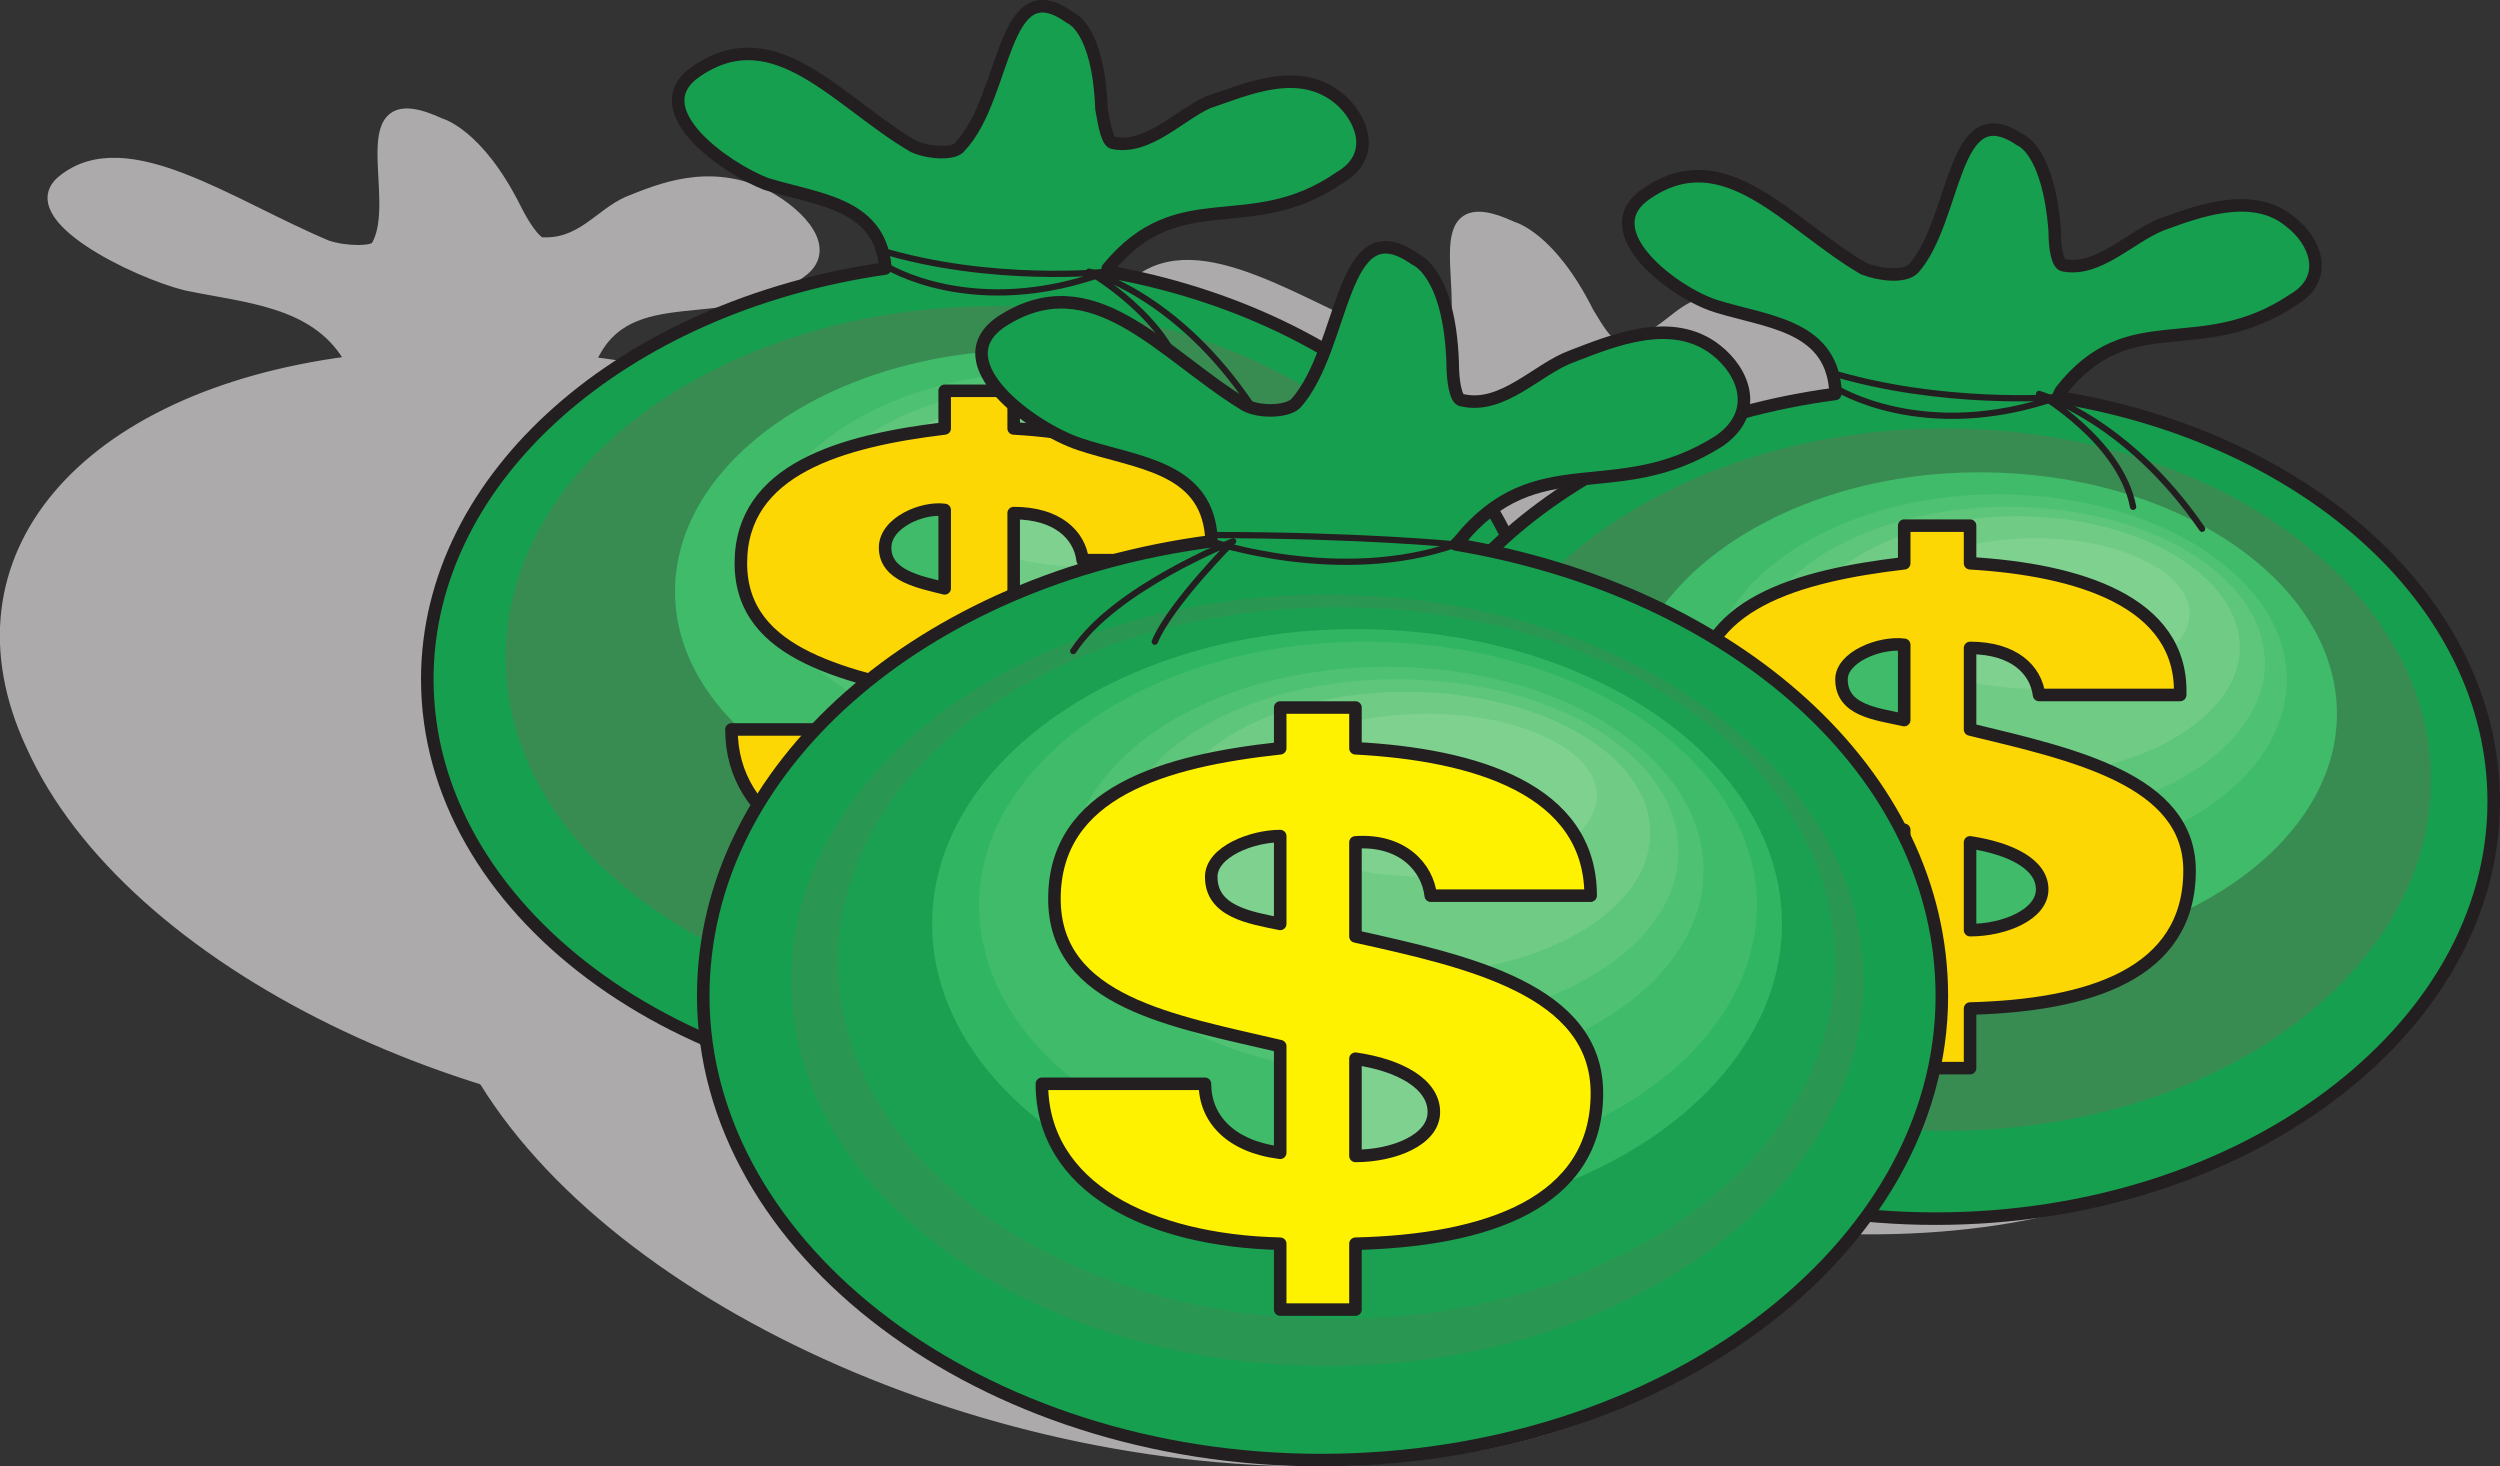
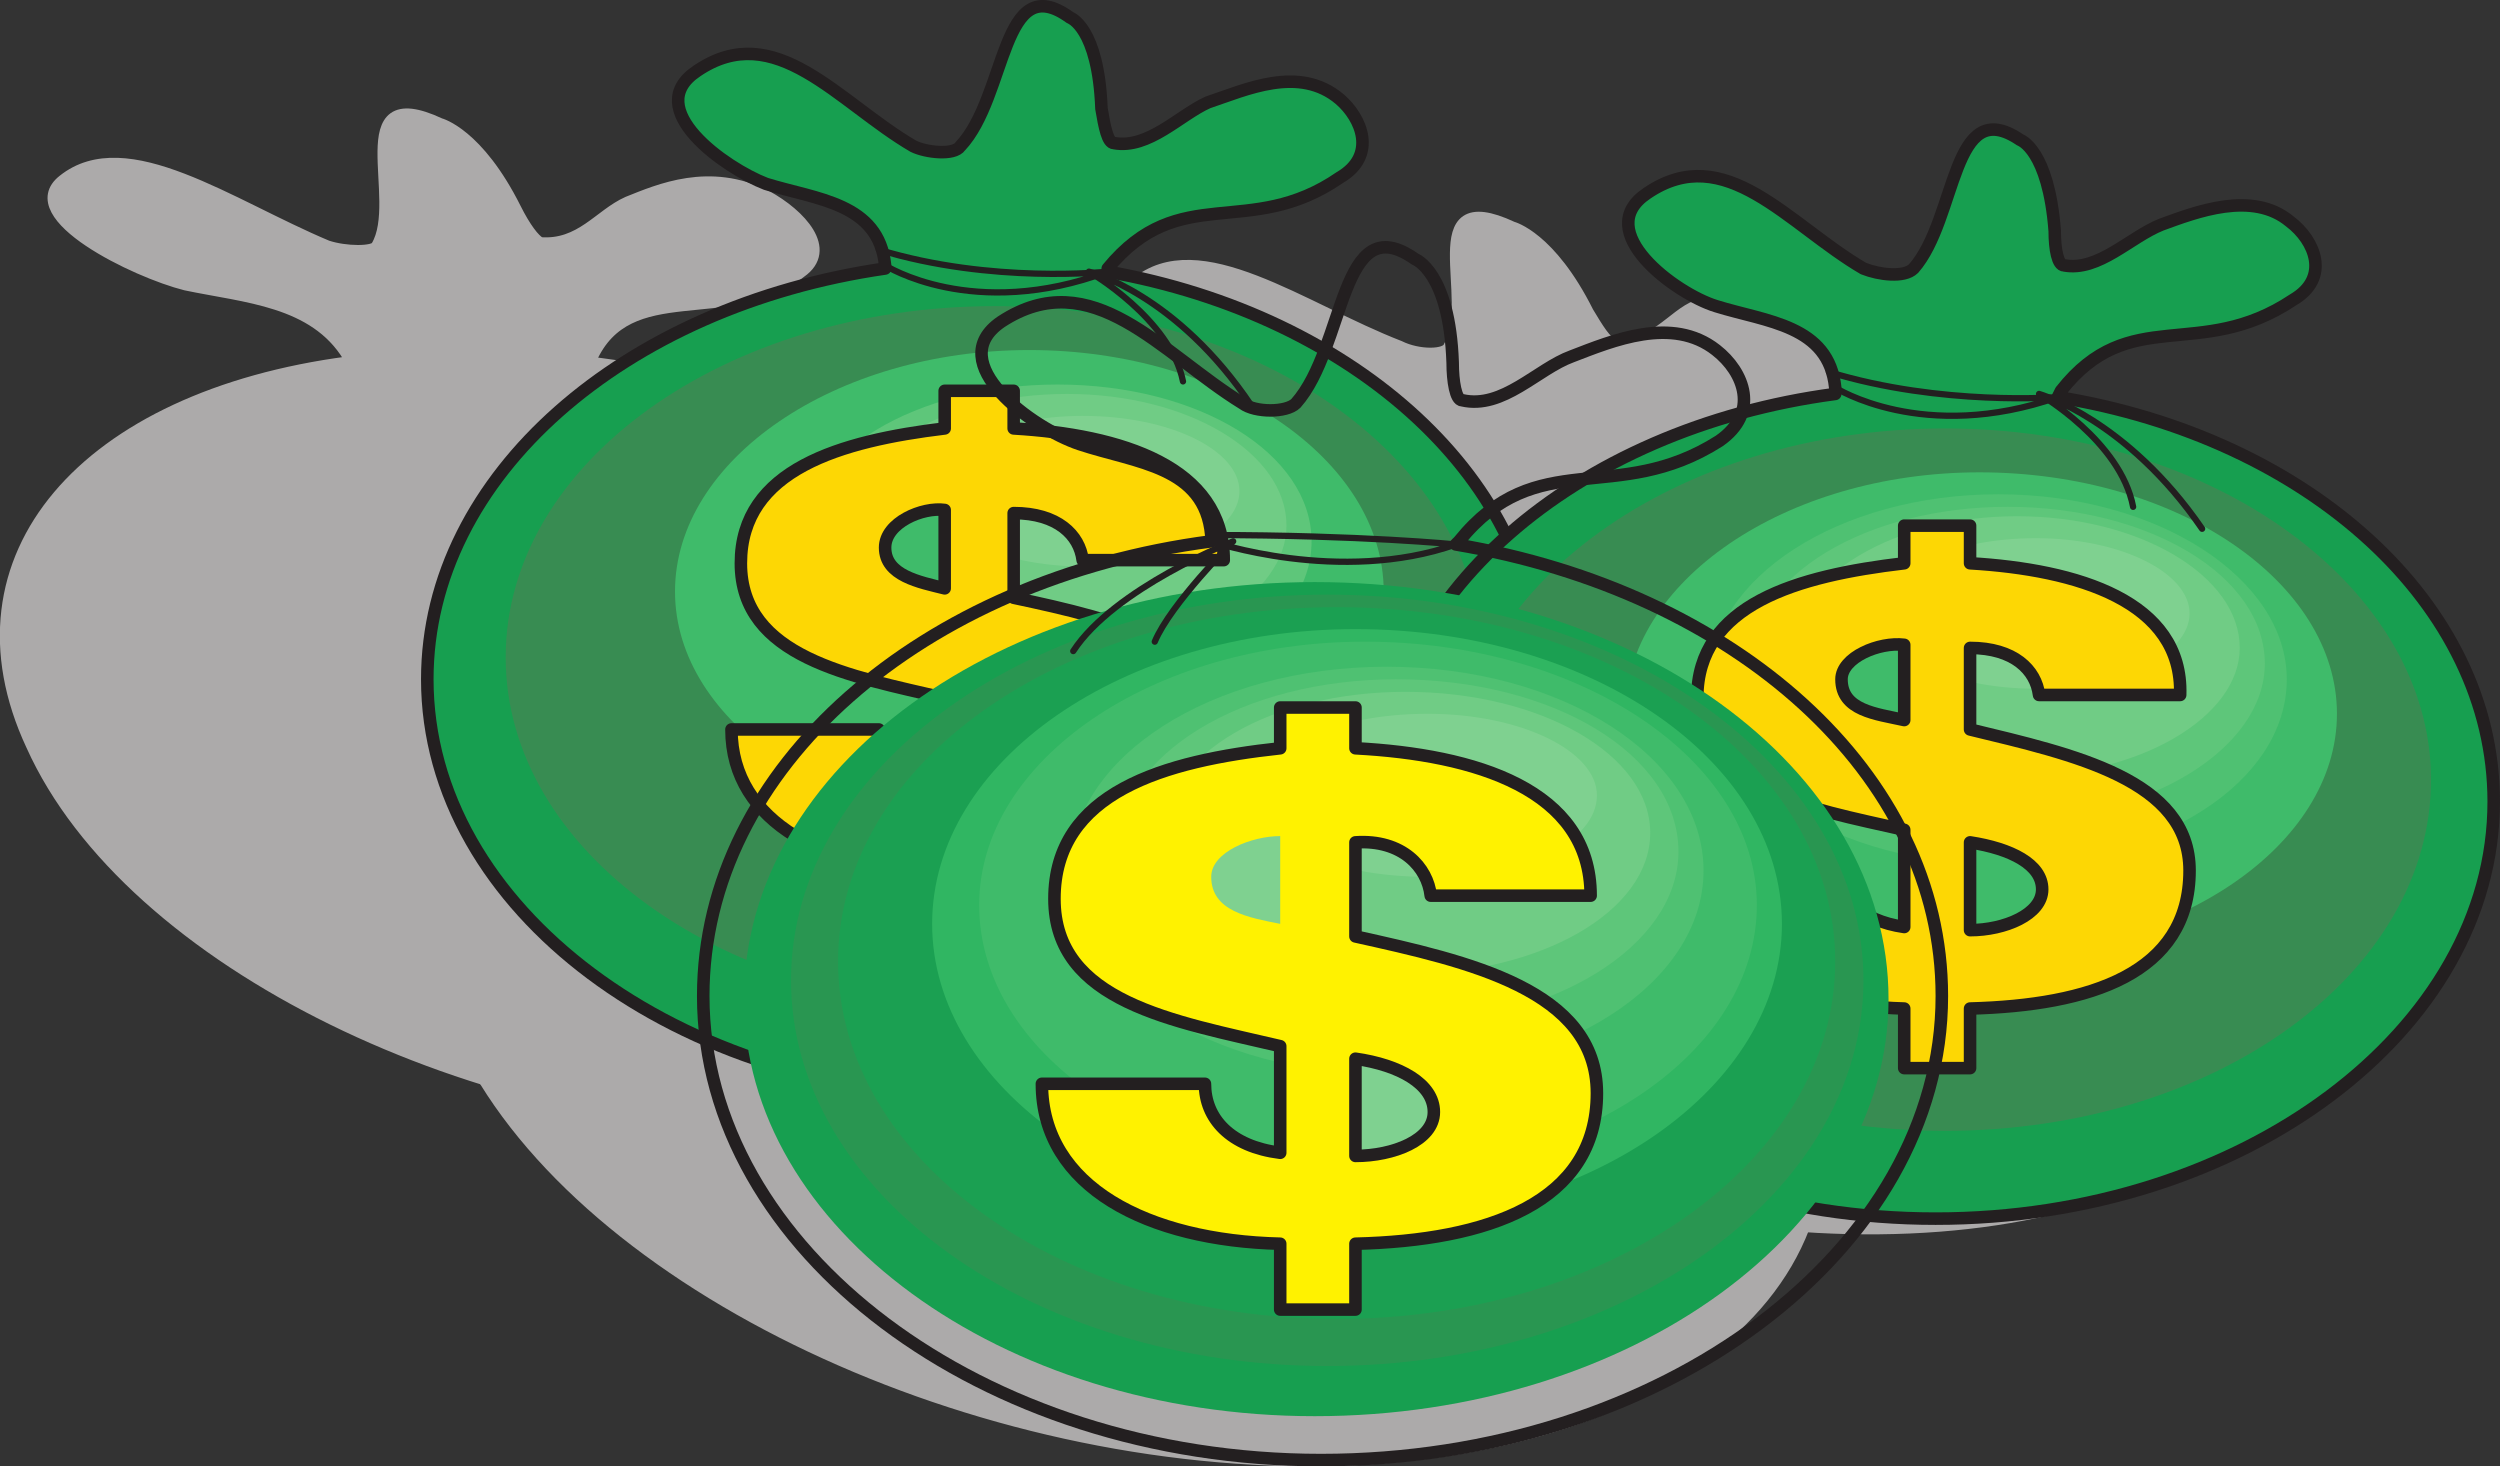
<svg xmlns="http://www.w3.org/2000/svg" width="597.951" height="350.732">
  <rect width="100%" height="100%" fill="#333333" stroke="none" />
  <path fill="#acaaaa" fill-rule="evenodd" d="M140.45 86.723c69 8.25 133.5 45 153 88.5 23.25 51-21.75 93-100.5 94.5-78.75.75-162-39.75-185.25-91.5-21-45 12.75-83.25 75.75-91.5v-1.5c-8.25-13.5-24.75-14.25-39-17.25-12-3-39.75-16.5-29.25-24.75 15-12 39.75 6 63 15.75 4.5 1.5 11.25 1.5 12 0 6.75-11.25-7.5-39.75 15-29.25 0 0 9 2.25 18 20.25 2.25 4.5 4.5 7.5 6 8.25 9.75.75 14.25-6.75 21-9.75 7.5-3 19.5-8.25 33-1.5 8.25 4.5 15.75 12.75 8.25 18-17.25 13.5-41.25.75-50.25 21l-.75.75" />
  <path fill="none" stroke="#acaaaa" stroke-linecap="round" stroke-linejoin="round" stroke-miterlimit="10" stroke-width="3" d="M140.45 86.723c69 8.25 133.5 45 153 88.5 23.25 51-21.75 93-100.5 94.5-78.75.75-162-39.75-185.25-91.5-21-45 12.75-83.25 75.75-91.5v-1.5c-8.25-13.5-24.75-14.25-39-17.25-12-3-39.75-16.5-29.25-24.75 15-12 39.75 6 63 15.75 4.5 1.5 11.25 1.5 12 0 6.75-11.25-7.5-39.75 15-29.25 0 0 9 2.25 18 20.25 2.25 4.5 4.5 7.5 6 8.25 9.75.75 14.25-6.75 21-9.75 7.5-3 19.5-8.25 33-1.5 8.25 4.5 15.75 12.75 8.25 18-17.25 13.5-41.25.75-50.25 21zm0 0" />
  <path fill="#acaaaa" fill-rule="evenodd" d="M396.95 110.723c68.25 9 133.5 45 153.75 89.25 23.25 51-22.5 93-101.25 93.75s-162-39.75-185.25-90.75c-20.25-45 12.75-83.25 75.75-92.25v-.75c-8.25-14.25-24.75-14.25-39-18-12-3-39.75-15.75-29.25-24 15-12.75 39.75 6 63 15 4.5 2.25 11.25 2.25 12 0 6.75-11.25-7.5-39 15-28.5 0 0 9 2.25 18 20.25 2.25 3.75 4.5 7.5 6 7.5 9.75 1.5 14.25-6.75 20.25-9 8.25-3.75 20.25-8.25 33.75-1.5 8.25 4.5 15 12 8.25 18-17.25 13.5-41.25.75-50.25 20.25l-.75.75" />
  <path fill="none" stroke="#acaaaa" stroke-linecap="round" stroke-linejoin="round" stroke-miterlimit="10" stroke-width="3" d="M396.95 110.723c68.25 9 133.5 45 153.75 89.25 23.25 51-22.5 93-101.25 93.75s-162-39.75-185.25-90.75c-20.25-45 12.75-83.25 75.75-92.25v-.75c-8.25-14.25-24.75-14.25-39-18-12-3-39.75-15.75-29.25-24 15-12.75 39.75 6 63 15 4.5 2.25 11.25 2.25 12 0 6.75-11.25-7.5-39 15-28.5 0 0 9 2.25 18 20.25 2.25 3.75 4.5 7.5 6 7.5 9.75 1.5 14.25-6.75 20.25-9 8.25-3.75 20.25-8.25 33.75-1.5 8.25 4.5 15 12 8.25 18-17.25 13.5-41.25.75-50.25 20.25zm0 0" />
  <path fill="#acaaaa" fill-rule="evenodd" d="M258.2 145.973c75.75 9 147.75 49.5 170.25 98.25 25.5 57-24.75 103.5-112.5 105-87 .75-179.25-44.25-205.5-101.25-23.25-50.25 14.25-92.25 84.75-102l-.75-1.5c-9-15.75-27-15.75-42.75-19.5-13.5-3-44.25-18-33-27 16.5-13.5 44.25 6.75 70.5 17.25 4.5 1.5 12 2.25 13.5 0 7.5-12.75-8.25-43.5 16.5-32.25 0 0 9.75 2.25 19.5 22.5 2.25 4.5 5.25 8.25 6.75 8.25 11.25 1.5 15.75-6.75 23.25-9.75 9-3.75 21.75-9.75 36-1.5 9.75 4.5 17.25 13.5 9.75 19.5-19.5 15-45.75.75-55.5 23.25l-.75.75" />
  <path fill="none" stroke="#acaaaa" stroke-linecap="round" stroke-linejoin="round" stroke-miterlimit="10" stroke-width="3" d="M258.2 145.973c75.75 9 147.75 49.5 170.25 98.25 25.5 57-24.75 103.5-112.5 105-87 .75-179.25-44.25-205.5-101.25-23.25-50.25 14.25-92.25 84.75-102l-.75-1.5c-9-15.75-27-15.75-42.75-19.5-13.5-3-44.25-18-33-27 16.5-13.5 44.25 6.75 70.5 17.25 4.5 1.5 12 2.25 13.5 0 7.5-12.75-8.25-43.5 16.5-32.25 0 0 9.75 2.25 19.5 22.5 2.25 4.5 5.25 8.25 6.75 8.25 11.25 1.5 15.75-6.75 23.25-9.75 9-3.75 21.75-9.75 36-1.5 9.75 4.5 17.25 13.5 9.75 19.5-19.5 15-45.75.75-55.5 23.25zm0 0" />
  <path fill="#179f50" fill-rule="evenodd" d="M264.95 64.973c59.25 10.5 103.5 50.25 103.5 97.5 0 54.75-59.25 99.75-132.75 99.75s-133.5-45-133.5-99.75c0-48.75 47.25-89.25 109.5-98.25v-.75c-1.5-15-16.5-15.75-28.5-19.5-9.75-3.75-30-18-16.5-27 18.75-12.75 33.75 7.5 51.75 18 3 1.5 9.75 2.25 11.25 0 11.25-12 9.75-42.75 26.25-30.75 0 0 6.75 2.25 7.5 21.75.75 4.5 1.5 8.25 3 8.25 8.25 1.5 15.75-6.75 22.5-9.75 9-3 21.75-9 31.5-.75 5.25 4.5 9 13.5 0 18.75-21.75 15-38.25.75-55.5 21.75v.75" />
  <path fill="none" stroke="#231f20" stroke-linecap="round" stroke-linejoin="round" stroke-miterlimit="10" stroke-width="3" d="M264.95 64.973c59.25 10.5 103.5 50.25 103.5 97.5 0 54.75-59.25 99.75-132.75 99.75s-133.5-45-133.5-99.75c0-48.75 47.25-89.25 109.5-98.25v-.75c-1.5-15-16.5-15.75-28.5-19.5-9.75-3.75-30-18-16.5-27 18.75-12.75 33.75 7.5 51.75 18 3 1.5 9.75 2.25 11.25 0 11.25-12 9.75-42.75 26.25-30.75 0 0 6.75 2.25 7.5 21.75.75 4.5 1.5 8.25 3 8.25 8.25 1.5 15.75-6.75 22.5-9.75 9-3 21.75-9 31.5-.75 5.25 4.5 9 13.5 0 18.75-21.75 15-38.25.75-55.5 21.75zm0 0" />
  <path fill="#179f50" fill-rule="evenodd" d="M111.2 161.723c0-50.25 55.5-90.75 124.5-90.75 68.25 0 123.75 40.5 123.75 90.75 0 49.5-55.5 90-123.75 90-69 0-124.5-40.5-124.5-90" />
  <path fill="#388c52" fill-rule="evenodd" d="M120.95 157.223c0-46.5 52.5-84 117-84 63.75 0 116.25 37.5 116.25 84s-52.5 84-116.25 84c-64.5 0-117-37.5-117-84" />
  <path fill="#388c52" fill-rule="evenodd" d="M131.45 153.473c0-42.75 48-77.25 108-77.25s108.75 34.5 108.75 77.25-48.75 77.25-108.75 77.25-108-34.5-108-77.25" />
  <path fill="#388c52" fill-rule="evenodd" d="M141.2 149.723c0-39.75 45-71.25 100.5-71.25s100.5 31.5 100.5 71.25c0 38.25-45 70.5-100.5 70.5s-100.5-32.25-100.5-70.5" />
  <path fill="#388c52" fill-rule="evenodd" d="M151.7 145.223c0-35.25 41.25-63.75 92.25-63.75s92.25 28.5 92.25 63.75-41.25 64.5-92.25 64.5-92.25-29.25-92.25-64.5" />
  <path fill="#3fbb6a" fill-rule="evenodd" d="M161.45 141.473c0-31.5 38.25-57.75 84.75-57.75s84.75 26.25 84.75 57.75-38.25 57-84.75 57-84.75-25.5-84.75-57" />
  <path fill="#3fbb6a" fill-rule="evenodd" d="M171.2 137.723c0-28.5 34.5-51 77.25-51s76.5 22.5 76.5 51c0 27.75-33.75 50.25-76.5 50.25s-77.25-22.5-77.25-50.25" />
-   <path fill="#4fc172" fill-rule="evenodd" d="M181.7 133.223c0-24 30.75-44.25 69-44.25s68.25 20.25 68.25 44.25c0 24.75-30 44.25-68.25 44.25s-69-19.5-69-44.25" />
  <path fill="#5ec67a" fill-rule="evenodd" d="M191.45 129.473c0-21 27.75-37.5 61.5-37.5s60.75 16.5 60.75 37.5-27 37.5-60.75 37.5-61.5-16.5-61.5-37.5" />
  <path fill="#70cc85" fill-rule="evenodd" d="M201.95 125.723c0-17.25 24-31.5 53.25-31.5s52.5 14.25 52.5 31.5c0 16.5-23.25 30.75-52.5 30.75s-53.25-14.25-53.25-30.75" />
  <path fill="#70cc85" fill-rule="evenodd" d="M211.7 121.223c0-13.5 20.25-24 45.75-24 24.75 0 44.25 10.5 44.25 24s-19.5 24.75-44.25 24.75c-25.5 0-45.75-11.25-45.75-24.75" />
  <path fill="#7fd190" fill-rule="evenodd" d="M222.2 117.473c0-9.75 16.5-18 36.75-18 21 0 37.5 8.25 37.5 18s-16.5 18-37.5 18c-20.25 0-36.75-8.25-36.75-18" />
  <path fill="none" stroke="#231f20" stroke-linecap="round" stroke-linejoin="round" stroke-miterlimit="10" stroke-width="1.5" d="M211.7 63.473s21 13.5 53.25 1.5c0 0-27.75 3-54.75-5.25" />
  <path fill="#fdd704" fill-rule="evenodd" d="M225.95 93.473h16.5v9c25.5 1.5 50.25 9 50.25 31.5h-33.75c-.75-6-6-11.25-16.5-11.25v20.25c24.75 5.25 52.5 12 52.5 33.75 0 24-24 31.5-52.5 32.25v14.25h-16.5v-14.25c-27.75-.75-51-12-51-34.5h35.25c0 7.5 6 13.5 15.75 15v-22.5c-22.5-5.25-48.75-9.75-48.75-32.25s24-29.25 48.75-32.25v-9" />
  <path fill="none" stroke="#231f20" stroke-linecap="round" stroke-linejoin="round" stroke-miterlimit="10" stroke-width="3" d="M225.95 93.473h16.5v9c25.5 1.5 50.25 9 50.25 31.5h-33.75c-.75-6-6-11.25-16.5-11.25v20.25c24.75 5.25 52.5 12 52.5 33.75 0 24-24 31.5-52.5 32.25v14.25h-16.5v-14.25c-27.75-.75-51-12-51-34.5h35.25c0 7.5 6 13.5 15.75 15v-22.5c-22.5-5.25-48.75-9.75-48.75-32.25s24-29.25 48.75-32.25zm0 0" />
-   <path fill="#acaaaa" fill-rule="evenodd" d="M242.45 190.223c8.25 0 17.25-3.75 17.25-9.75s-7.5-9.75-17.25-11.25v21" />
+   <path fill="#acaaaa" fill-rule="evenodd" d="M242.45 190.223c8.25 0 17.25-3.75 17.25-9.75v21" />
  <path fill="none" stroke="#231f20" stroke-linecap="round" stroke-linejoin="round" stroke-miterlimit="10" stroke-width="3" d="M242.45 190.223c8.25 0 17.25-3.75 17.25-9.75s-7.5-9.75-17.25-11.25zm0 0" />
  <path fill="#3fbb6a" fill-rule="evenodd" d="M225.95 121.973c-5.25-.75-14.25 3-14.25 9 0 6.75 8.25 8.25 14.25 9.75v-18.75" />
  <path fill="none" stroke="#231f20" stroke-linecap="round" stroke-linejoin="round" stroke-miterlimit="10" stroke-width="3" d="M225.95 121.973c-5.25-.75-14.25 3-14.25 9 0 6.75 8.25 8.25 14.25 9.75zm0 0" />
  <path fill="#179f50" fill-rule="evenodd" d="M492.2 94.973c60 9.75 104.25 49.5 104.25 96.75 0 54.75-60 99.75-133.5 99.75s-133.5-45-133.5-99.75c0-48.75 47.25-89.25 109.5-97.5v-1.5c-1.5-15-16.5-15.75-28.5-19.5-9.75-3-30-18-16.5-27 18.75-12.75 33.75 7.5 51.75 18 3.75 1.5 9.75 2.25 12 0 10.5-12 9-42 25.5-30.75 0 0 6.75 2.25 8.25 21.75 0 4.5.75 8.25 2.25 8.25 8.25 1.5 15.75-6.75 23.25-9.75 8.25-3 21.75-8.25 30.75-.75 6 4.5 9.75 13.5.75 18.75-22.5 15-39 .75-55.5 21.75l-.75 1.5" />
  <path fill="none" stroke="#231f20" stroke-linecap="round" stroke-linejoin="round" stroke-miterlimit="10" stroke-width="3" d="M492.2 94.973c60 9.75 104.25 49.5 104.25 96.75 0 54.75-60 99.75-133.5 99.75s-133.5-45-133.5-99.75c0-48.75 47.25-89.25 109.5-97.5v-1.5c-1.5-15-16.5-15.75-28.5-19.5-9.75-3-30-18-16.5-27 18.75-12.75 33.75 7.5 51.75 18 3.75 1.5 9.75 2.25 12 0 10.5-12 9-42 25.5-30.75 0 0 6.75 2.25 8.25 21.75 0 4.5.75 8.25 2.25 8.25 8.25 1.5 15.75-6.75 23.25-9.75 8.25-3 21.75-8.25 30.75-.75 6 4.5 9.75 13.5.75 18.75-22.5 15-39 .75-55.5 21.75zm0 0" />
-   <path fill="#179f50" fill-rule="evenodd" d="M338.45 190.223c0-49.5 55.5-90 124.5-90s124.5 40.5 124.5 90c0 50.25-55.5 91.5-124.5 91.5s-124.5-41.25-124.5-91.5" />
  <path fill="#388c52" fill-rule="evenodd" d="M348.2 186.473c0-45.75 52.5-84 117-84s116.25 38.25 116.25 84c0 46.5-51.75 84-116.25 84s-117-37.5-117-84" />
  <path fill="#388c52" fill-rule="evenodd" d="M358.7 182.723c0-42.75 48.75-77.25 108.75-77.25s108 34.5 108 77.25-48 77.25-108 77.25-108.75-34.5-108.75-77.25" />
  <path fill="#388c52" fill-rule="evenodd" d="M368.45 178.223c0-38.25 45-70.5 101.25-70.5 55.5 0 100.5 32.25 100.5 70.5 0 39.75-45 71.25-100.5 71.25-56.25 0-101.25-31.5-101.25-71.25" />
  <path fill="#388c52" fill-rule="evenodd" d="M378.95 174.473c0-35.25 41.25-63.75 92.25-63.75 51.75 0 93 28.5 93 63.75s-41.25 64.5-93 64.5c-51 0-92.25-29.25-92.25-64.5" />
  <path fill="#3fbb6a" fill-rule="evenodd" d="M388.7 170.723c0-31.5 38.25-57.75 84.75-57.75 47.25 0 85.5 26.25 85.5 57.75s-38.25 57.75-85.5 57.75c-46.5 0-84.75-26.25-84.75-57.75" />
  <path fill="#3fbb6a" fill-rule="evenodd" d="M399.2 166.973c0-28.5 33.75-51 76.5-51s77.25 22.5 77.25 51c0 27.75-34.5 50.25-77.25 50.25s-76.5-22.5-76.5-50.25" />
  <path fill="#4fc172" fill-rule="evenodd" d="M408.95 162.473c0-24 30.75-44.25 69-44.25s69 20.25 69 44.25c0 24.75-30.75 44.25-69 44.25s-69-19.5-69-44.25" />
  <path fill="#5ec67a" fill-rule="evenodd" d="M418.7 158.723c0-21 27.75-37.5 61.5-37.5s61.5 16.5 61.5 37.5c0 20.25-27.75 37.5-61.5 37.5s-61.5-17.25-61.5-37.5" />
  <path fill="#70cc85" fill-rule="evenodd" d="M429.2 154.973c0-17.25 24-31.5 53.25-31.5s53.25 14.25 53.25 31.5c0 16.5-24 30.75-53.25 30.75s-53.25-14.25-53.25-30.75" />
  <path fill="#70cc85" fill-rule="evenodd" d="M439.7 150.473c0-12.75 19.5-24 45-24 24.75 0 45 11.25 45 24 0 13.5-20.25 24.75-45 24.75-25.5 0-45-11.25-45-24.75" />
  <path fill="#7fd190" fill-rule="evenodd" d="M449.45 146.723c0-9.75 16.5-18 37.5-18 20.25 0 36.75 8.25 36.75 18s-16.5 18-36.75 18c-21 0-37.5-8.25-37.5-18" />
  <path fill="none" stroke="#231f20" stroke-linecap="round" stroke-linejoin="round" stroke-miterlimit="10" stroke-width="1.5" d="M438.95 92.723s21 13.5 53.25 2.25c0 0-27.75 2.25-54.75-6" />
  <path fill="none" stroke="#231f20" stroke-linecap="round" stroke-linejoin="round" stroke-miterlimit="10" stroke-width="1.5" d="M526.7 126.473c-18-26.25-39-32.25-39-32.25s19.5 11.25 22.5 27" />
  <path fill="#fdd704" fill-rule="evenodd" d="M455.45 125.723h15.75v9c25.5 1.5 51 9 50.25 31.5H487.7c-.75-6-6-11.25-16.5-11.25v19.5c24.75 6 52.5 12 52.5 33.75 0 24.75-24 32.25-52.5 33v14.25h-15.75v-14.25c-28.5-.75-51.75-12-51.75-34.5h35.25c0 7.5 6 13.5 16.5 15v-23.25c-23.25-5.25-49.5-9.75-49.5-31.5 0-22.5 24-29.25 49.5-32.25v-9" />
  <path fill="none" stroke="#231f20" stroke-linecap="round" stroke-linejoin="round" stroke-miterlimit="10" stroke-width="3" d="M455.45 125.723h15.75v9c25.5 1.5 51 9 50.25 31.5H487.7c-.75-6-6-11.25-16.5-11.25v19.5c24.75 6 52.5 12 52.5 33.75 0 24.75-24 32.25-52.5 33v14.25h-15.75v-14.25c-28.5-.75-51.75-12-51.75-34.5h35.25c0 7.5 6 13.5 16.5 15v-23.25c-23.25-5.25-49.5-9.75-49.5-31.5 0-22.5 24-29.25 49.5-32.25zm0 0" />
  <path fill="#3fbb6a" fill-rule="evenodd" d="M471.2 222.473c8.25 0 17.25-3.75 17.25-9.75s-7.5-9.75-17.25-11.25v21" />
  <path fill="none" stroke="#231f20" stroke-linecap="round" stroke-linejoin="round" stroke-miterlimit="10" stroke-width="3" d="M471.2 222.473c8.25 0 17.25-3.75 17.25-9.75s-7.5-9.75-17.25-11.25zm0 0" />
  <path fill="#3fbb6a" fill-rule="evenodd" d="M455.45 154.223c-6-.75-15 3-15 8.25 0 7.5 8.25 8.25 15 9.75v-18" />
  <path fill="none" stroke="#231f20" stroke-linecap="round" stroke-linejoin="round" stroke-miterlimit="10" stroke-width="3" d="M455.45 154.223c-6-.75-15 3-15 8.25 0 7.5 8.25 8.25 15 9.75zm0 0" />
  <path fill="none" stroke="#231f20" stroke-linecap="round" stroke-linejoin="round" stroke-miterlimit="10" stroke-width="1.5" d="M299.45 97.223c-18-27-39-32.25-39-32.25s19.5 11.25 22.5 26.25" />
-   <path fill="#179f50" fill-rule="evenodd" d="M348.2 130.223c66.75 11.25 116.25 54.75 116.25 108 0 60.75-66.75 111-148.5 111-81 0-147.75-50.25-147.75-111 0-54.75 52.5-99.75 121.5-108.75v-1.5c-1.5-16.5-18-17.25-31.5-21.75-11.25-3.75-33-19.5-18.75-29.25 21.75-14.25 38.25 7.5 57.75 19.5 3 2.25 10.5 2.25 12.75 0 12-13.5 10.5-47.25 28.5-34.5 0 0 8.25 3 9 24.75 0 4.5.75 9 2.25 9 9.75 2.25 18-7.5 26.25-10.5 9.75-3.75 24-9.75 34.5-1.5 6.75 5.25 10.5 15 .75 21.75-24.75 15.75-43.5.75-62.25 24l-.75.75" />
  <path fill="none" stroke="#231f20" stroke-linecap="round" stroke-linejoin="round" stroke-miterlimit="10" stroke-width="3" d="M348.2 130.223c66.75 11.25 116.25 54.75 116.25 108 0 60.75-66.75 111-148.5 111-81 0-147.75-50.25-147.75-111 0-54.75 52.5-99.75 121.5-108.75v-1.5c-1.5-16.5-18-17.25-31.5-21.75-11.25-3.75-33-19.5-18.75-29.25 21.75-14.25 38.25 7.5 57.75 19.5 3 2.25 10.5 2.25 12.75 0 12-13.5 10.5-47.25 28.5-34.5 0 0 8.25 3 9 24.75 0 4.5.75 9 2.25 9 9.75 2.25 18-7.5 26.25-10.5 9.75-3.75 24-9.75 34.5-1.5 6.75 5.25 10.5 15 .75 21.75-24.75 15.75-43.5.75-62.25 24zm0 0" />
  <path fill="#179f50" fill-rule="evenodd" d="M177.95 238.973c0-55.5 61.5-99.75 136.5-99.75 75.75 0 137.25 44.25 137.25 99.75 0 54.75-61.5 99.75-137.25 99.75-75 0-136.5-45-136.5-99.75" />
  <path fill="#299651" fill-rule="evenodd" d="M189.2 234.473c0-51 57.75-92.25 128.25-92.25s128.25 41.25 128.25 92.25-57.75 92.25-128.25 92.25-128.25-41.25-128.25-92.25" />
  <path fill="#1ba052" fill-rule="evenodd" d="M200.45 229.973c0-47.25 53.25-84.75 119.25-84.75s119.25 37.5 119.25 84.75-53.25 85.5-119.25 85.5-119.25-38.25-119.25-85.5" />
  <path fill="#1ba052" fill-rule="evenodd" d="M211.7 225.473c0-42.75 49.5-77.25 110.25-77.25 61.5 0 111 34.5 111 77.25 0 43.5-49.5 78-111 78-60.75 0-110.25-34.5-110.25-78" />
  <path fill="#30b662" fill-rule="evenodd" d="M222.95 220.973c0-39 45.75-70.5 101.25-70.5 56.25 0 102 31.5 102 70.5s-45.75 71.25-102 71.25c-55.5 0-101.25-32.25-101.25-71.25" />
  <path fill="#3fbb6a" fill-rule="evenodd" d="M234.2 216.473c0-34.5 41.25-63 92.25-63 51.75 0 93.75 28.5 93.75 63 0 35.25-42 63.75-93.75 63.75-51 0-92.25-28.5-92.25-63.75" />
-   <path fill="#3fbb6a" fill-rule="evenodd" d="M244.7 212.723c0-31.5 38.25-56.25 84.75-56.25s84 24.75 84 56.25c0 30.75-37.5 55.5-84 55.5s-84.75-24.75-84.75-55.5" />
  <path fill="#4fc172" fill-rule="evenodd" d="M255.95 208.223c0-27 33.75-48.75 75.75-48.75s75.75 21.75 75.75 48.75-33.75 48.75-75.75 48.75-75.75-21.75-75.75-48.75" />
  <path fill="#5ec67a" fill-rule="evenodd" d="M267.2 203.723c0-23.25 30-41.25 66.75-41.25 37.5 0 67.5 18 67.5 41.25 0 22.5-30 41.25-67.5 41.25-36.75 0-66.75-18.75-66.75-41.25" />
  <path fill="#70cc85" fill-rule="evenodd" d="M278.45 199.223c0-18.75 25.5-33.75 57.75-33.75s58.5 15 58.5 33.75-26.25 33.75-58.5 33.75-57.75-15-57.75-33.75" />
  <path fill="#70cc85" fill-rule="evenodd" d="M288.95 194.723c0-15 22.5-26.25 49.5-26.25 27.75 0 50.25 11.25 50.25 26.25s-22.5 27-50.25 27c-27 0-49.5-12-49.5-27" />
  <path fill="#7fd190" fill-rule="evenodd" d="M300.2 190.223c0-10.5 18-19.5 41.25-19.5 22.5 0 40.5 9 40.5 19.5 0 11.25-18 19.5-40.5 19.5-23.25 0-41.25-8.25-41.25-19.5" />
  <path fill="none" stroke="#231f20" stroke-linecap="round" stroke-linejoin="round" stroke-miterlimit="10" stroke-width="1.5" d="M289.7 129.473s30.75 10.5 58.5.75c0 0-22.5-2.25-58.5-2.25" />
  <path fill="none" stroke="#231f20" stroke-linecap="round" stroke-linejoin="round" stroke-miterlimit="10" stroke-width="1.5" d="M256.7 155.723c9.75-15 38.25-26.25 38.25-26.25s-15 15-18.75 24" />
  <path fill="#fff200" fill-rule="evenodd" d="M306.2 169.223h18v9.75c28.5 1.5 56.25 9.75 56.25 35.25H342.2c-.75-6.75-6.75-13.5-18-12.75v22.5c27 6 57.75 12.75 57.75 37.5 0 26.25-26.25 35.25-57.75 36v15.75h-18v-15.75c-31.5-.75-57-13.5-57-38.25h39c0 8.25 6 15 18 16.5v-25.5c-25.5-6-54-10.5-54-35.25 0-25.5 26.25-33 54-36v-9.75" />
  <path fill="none" stroke="#231f20" stroke-linecap="round" stroke-linejoin="round" stroke-miterlimit="10" stroke-width="3" d="M306.2 169.223h18v9.75c28.5 1.5 56.25 9.75 56.25 35.25H342.2c-.75-6.75-6.75-13.5-18-12.75v22.5c27 6 57.75 12.75 57.75 37.5 0 26.25-26.25 35.25-57.75 36v15.75h-18v-15.75c-31.5-.75-57-13.5-57-38.25h39c0 8.25 6 15 18 16.5v-25.5c-25.5-6-54-10.5-54-35.25 0-25.5 26.25-33 54-36zm0 0" />
  <path fill="#7fd190" fill-rule="evenodd" d="M324.2 276.473c9 0 18.75-3.75 18.75-10.5s-8.25-11.25-18.75-12.75v23.25" />
  <path fill="none" stroke="#231f20" stroke-linecap="round" stroke-linejoin="round" stroke-miterlimit="10" stroke-width="3" d="M324.2 276.473c9 0 18.75-3.75 18.75-10.5s-8.25-11.25-18.75-12.75zm0 0" />
  <path fill="#7fd190" fill-rule="evenodd" d="M306.2 199.973c-6.75 0-16.5 3.75-16.5 9.75 0 8.25 9 9.75 16.5 11.25v-21" />
-   <path fill="none" stroke="#231f20" stroke-linecap="round" stroke-linejoin="round" stroke-miterlimit="10" stroke-width="3" d="M306.2 199.973c-6.75 0-16.5 3.75-16.5 9.75 0 8.25 9 9.75 16.5 11.25zm0 0" />
</svg>